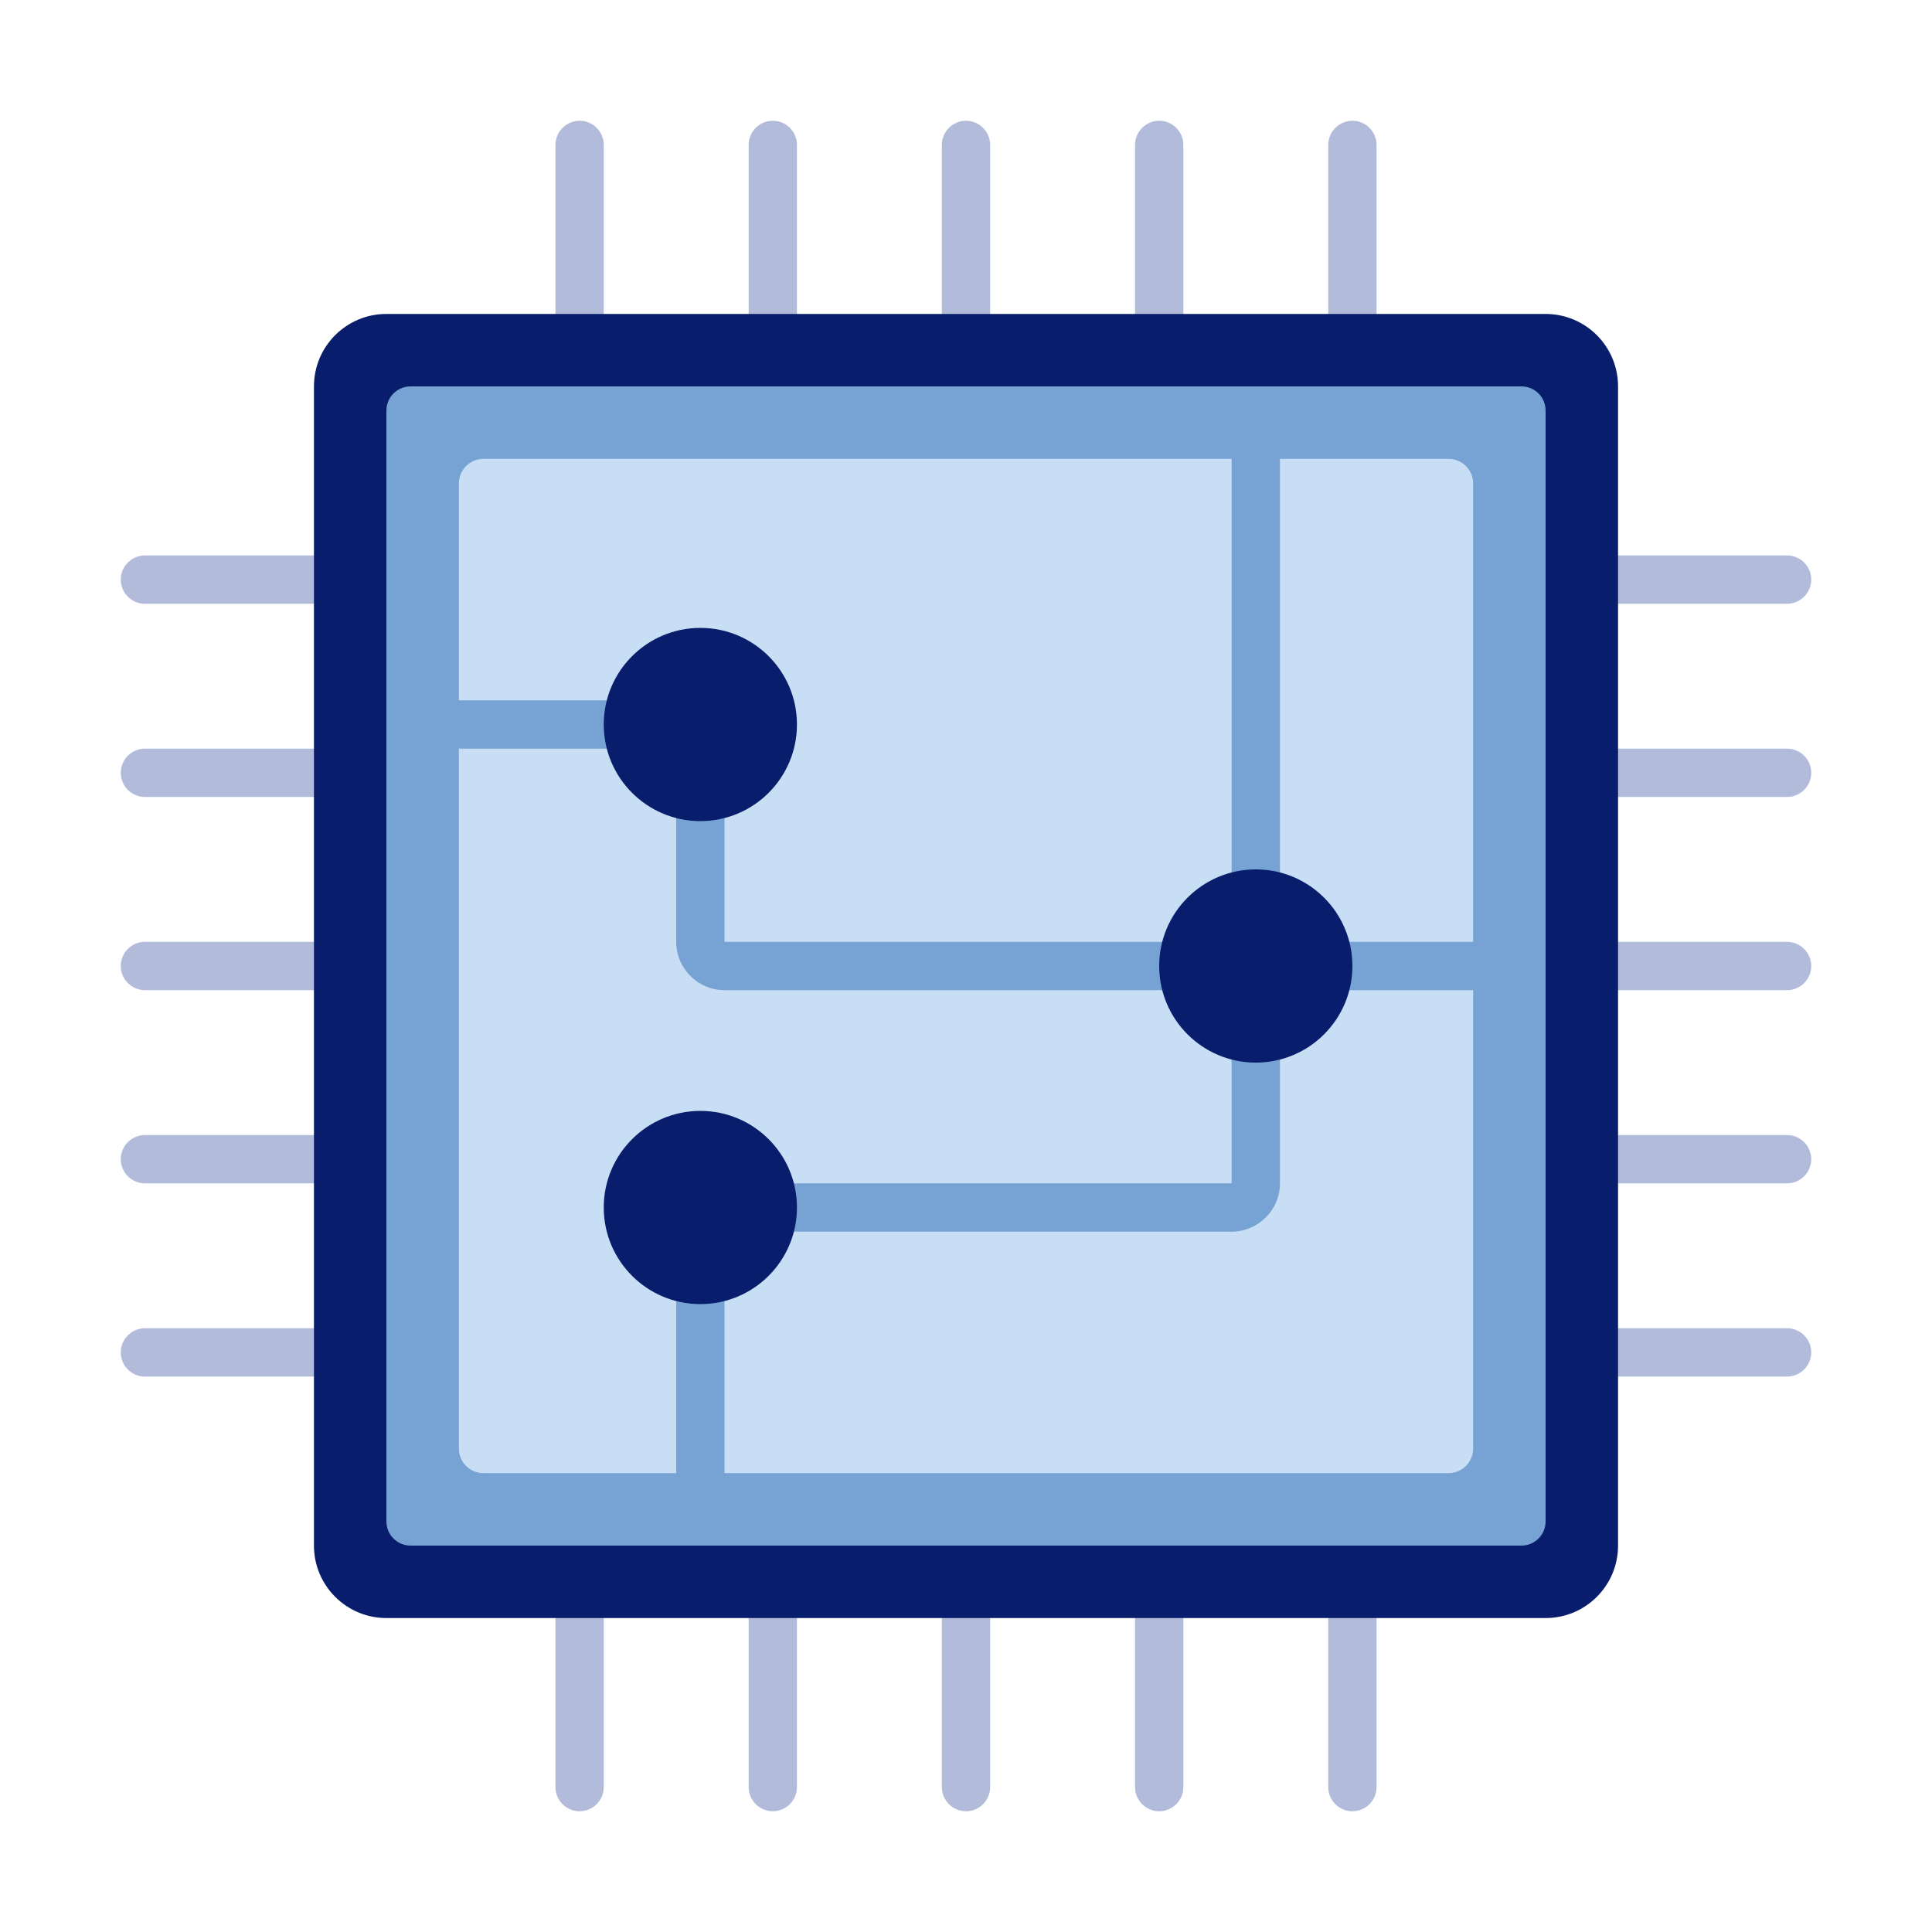
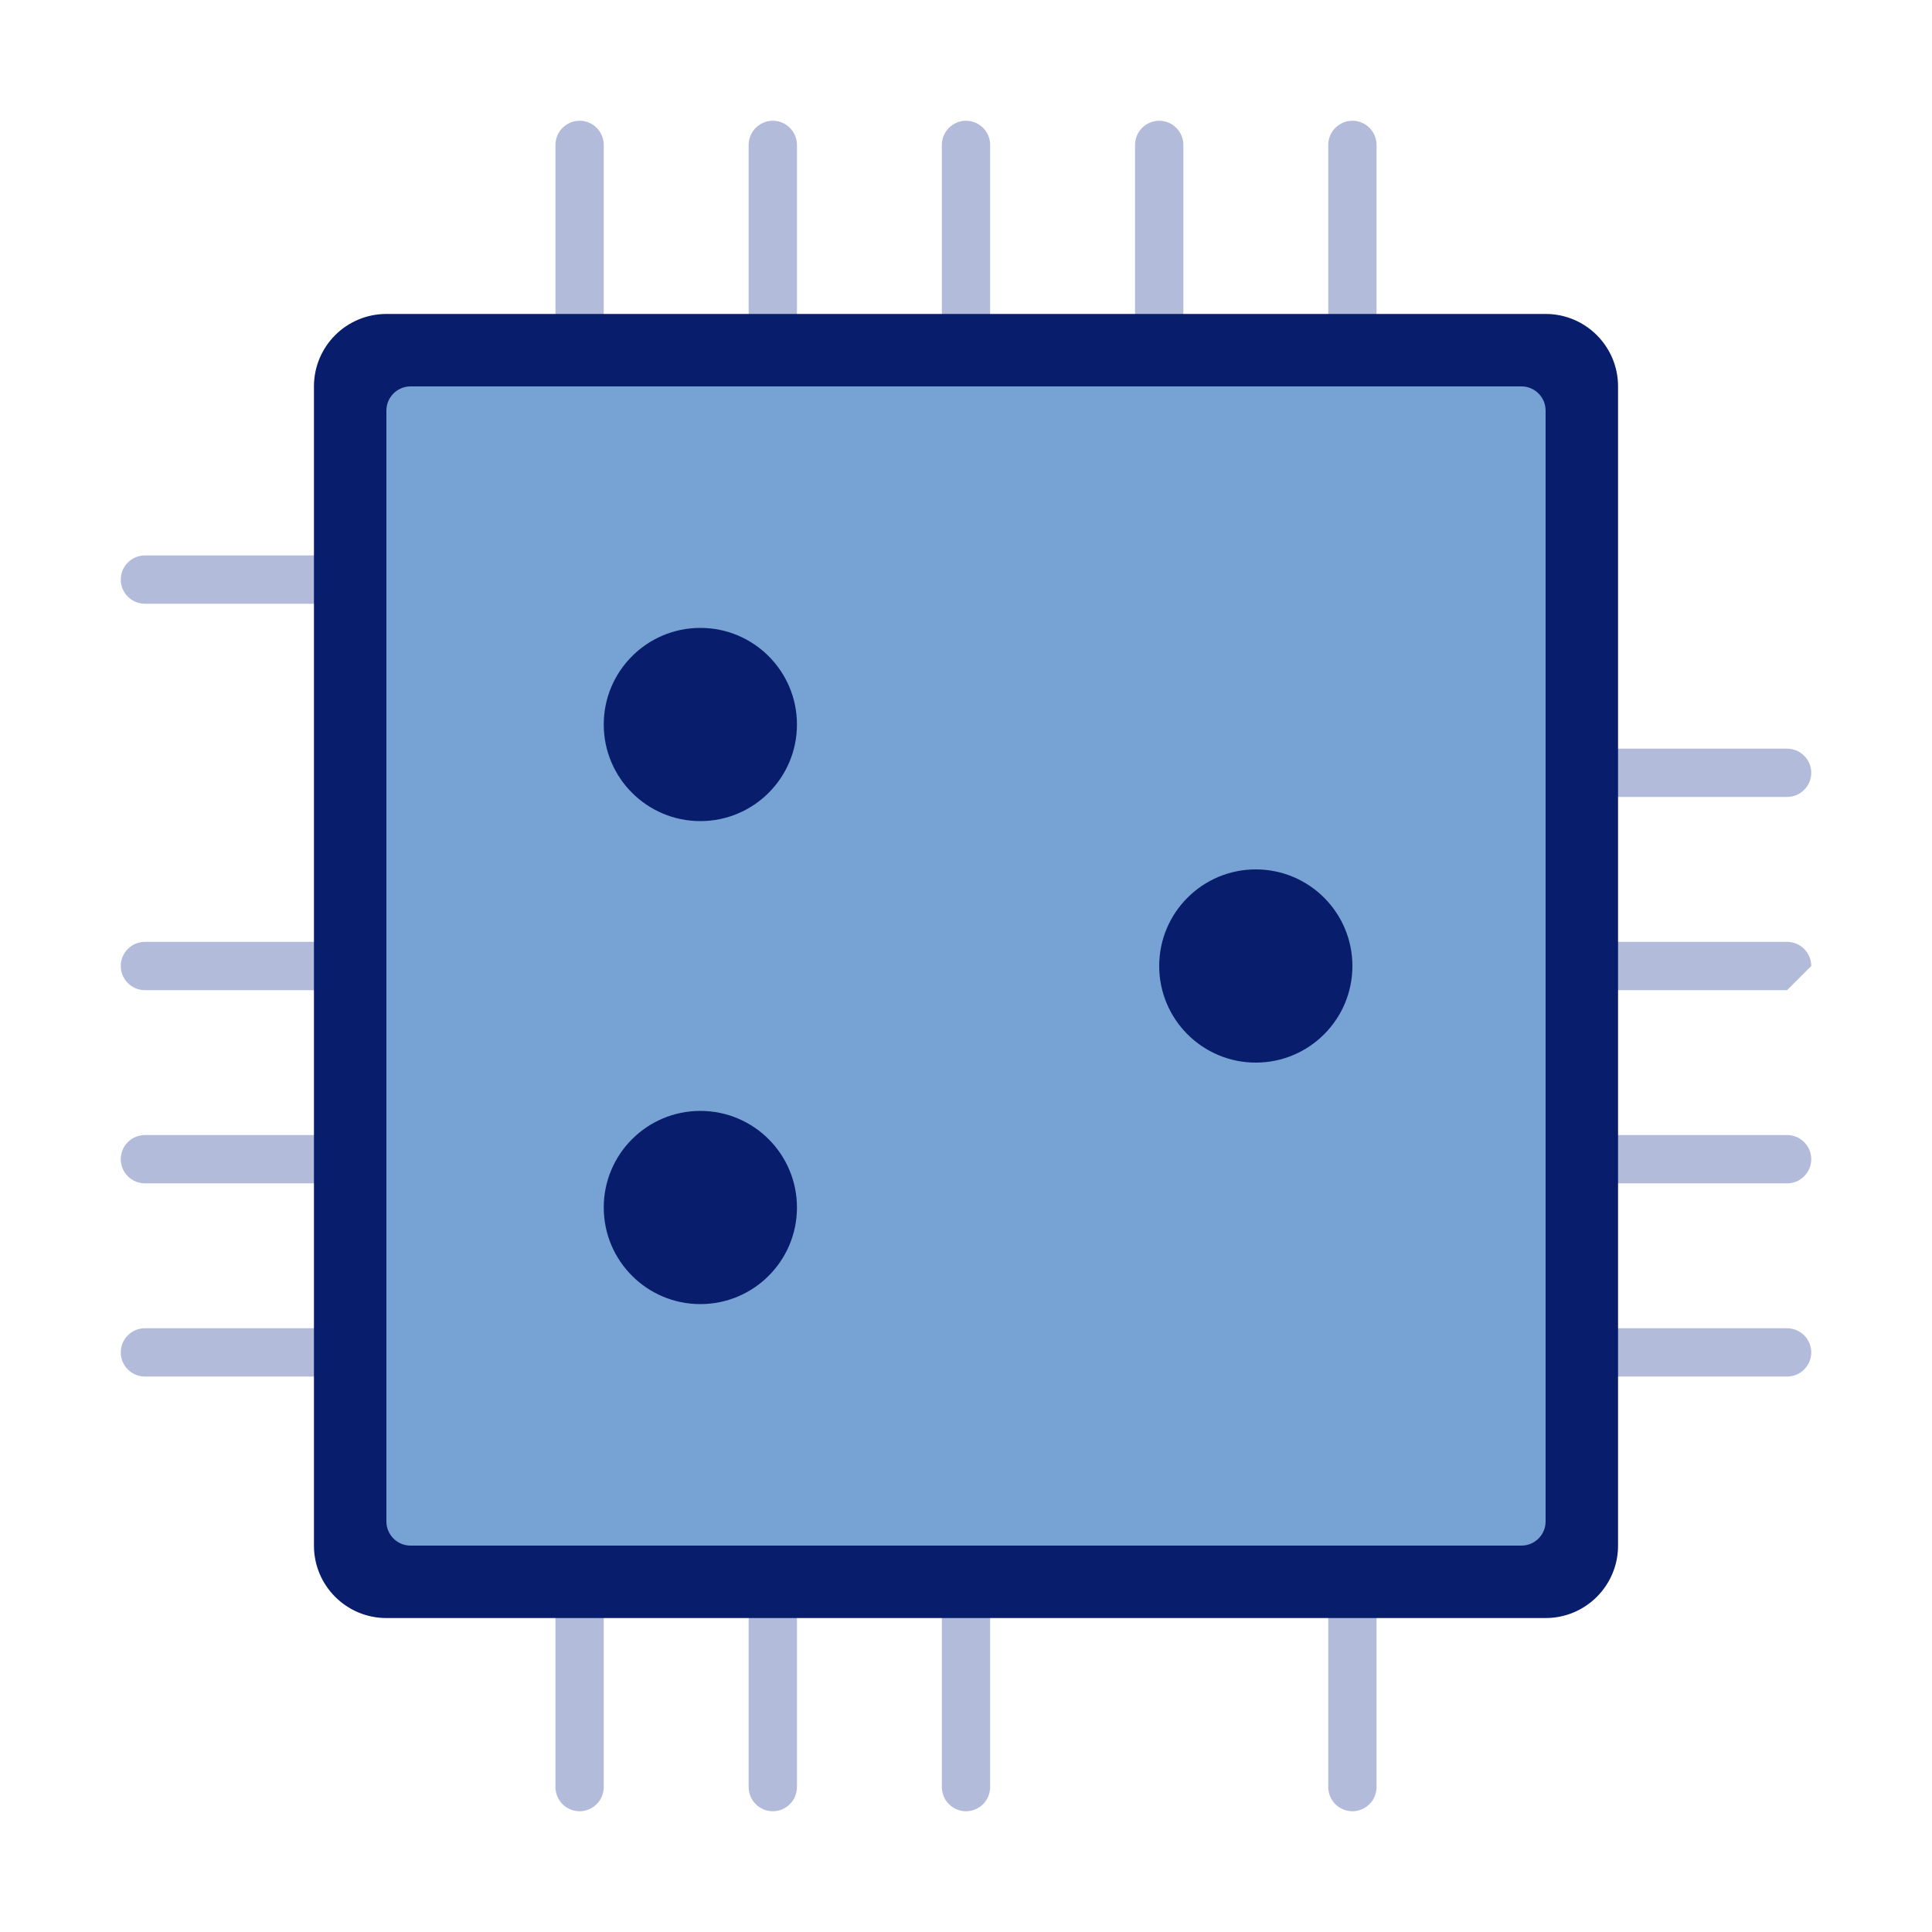
<svg xmlns="http://www.w3.org/2000/svg" width="80" height="80" viewBox="0 0 80 80" fill="none">
  <g clip-path="url(#clip0_46_21391)">
-     <path d="M74 25H66C65.45 25 65 24.55 65 24C65 23.45 65.45 23 66 23H74C74.55 23 75 23.45 75 24C75 24.55 74.55 25 74 25Z" fill="#B3BBDA" />
    <path d="M74 33H66C65.45 33 65 32.55 65 32C65 31.45 65.45 31 66 31H74C74.55 31 75 31.45 75 32C75 32.55 74.55 33 74 33Z" fill="#B3BBDA" />
-     <path d="M74 41H66C65.45 41 65 40.55 65 40C65 39.45 65.45 39 66 39H74C74.55 39 75 39.45 75 40C75 40.55 74.55 41 74 41Z" fill="#B3BBDA" />
+     <path d="M74 41H66C65.45 41 65 40.55 65 40C65 39.45 65.45 39 66 39H74C74.55 39 75 39.45 75 40Z" fill="#B3BBDA" />
    <path d="M74 49H66C65.45 49 65 48.55 65 48C65 47.45 65.45 47 66 47H74C74.55 47 75 47.45 75 48C75 48.55 74.55 49 74 49Z" fill="#B3BBDA" />
    <path d="M74 57H66C65.45 57 65 56.55 65 56C65 55.45 65.45 55 66 55H74C74.55 55 75 55.45 75 56C75 56.55 74.55 57 74 57Z" fill="#B3BBDA" />
    <path d="M14 25H6C5.45 25 5 24.55 5 24C5 23.45 5.45 23 6 23H14C14.55 23 15 23.45 15 24C15 24.55 14.55 25 14 25Z" fill="#B3BBDA" />
-     <path d="M14 33H6C5.45 33 5 32.55 5 32C5 31.45 5.45 31 6 31H14C14.55 31 15 31.45 15 32C15 32.55 14.55 33 14 33Z" fill="#B3BBDA" />
    <path d="M14 41H6C5.45 41 5 40.55 5 40C5 39.45 5.45 39 6 39H14C14.55 39 15 39.45 15 40C15 40.55 14.55 41 14 41Z" fill="#B3BBDA" />
    <path d="M14 49H6C5.45 49 5 48.55 5 48C5 47.45 5.45 47 6 47H14C14.55 47 15 47.45 15 48C15 48.55 14.55 49 14 49Z" fill="#B3BBDA" />
    <path d="M14 57H6C5.45 57 5 56.55 5 56C5 55.45 5.45 55 6 55H14C14.55 55 15 55.45 15 56C15 56.55 14.55 57 14 57Z" fill="#B3BBDA" />
    <path d="M56 15C55.45 15 55 14.55 55 14V6C55 5.45 55.45 5 56 5C56.55 5 57 5.45 57 6V14C57 14.55 56.55 15 56 15Z" fill="#B3BBDA" />
    <path d="M48 15C47.45 15 47 14.55 47 14V6C47 5.45 47.45 5 48 5C48.55 5 49 5.45 49 6V14C49 14.55 48.55 15 48 15Z" fill="#B3BBDA" />
    <path d="M40 15C39.45 15 39 14.55 39 14V6C39 5.45 39.45 5 40 5C40.55 5 41 5.45 41 6V14C41 14.55 40.55 15 40 15Z" fill="#B3BBDA" />
    <path d="M32 15C31.45 15 31 14.55 31 14V6C31 5.45 31.45 5 32 5C32.55 5 33 5.45 33 6V14C33 14.55 32.55 15 32 15Z" fill="#B3BBDA" />
    <path d="M24 15C23.45 15 23 14.55 23 14V6C23 5.45 23.45 5 24 5C24.55 5 25 5.45 25 6V14C25 14.55 24.55 15 24 15Z" fill="#B3BBDA" />
    <path d="M56 75C55.45 75 55 74.55 55 74V66C55 65.45 55.45 65 56 65C56.55 65 57 65.45 57 66V74C57 74.55 56.55 75 56 75Z" fill="#B3BBDA" />
-     <path d="M48 75C47.45 75 47 74.55 47 74V66C47 65.45 47.45 65 48 65C48.55 65 49 65.45 49 66V74C49 74.55 48.55 75 48 75Z" fill="#B3BBDA" />
    <path d="M40 75C39.45 75 39 74.55 39 74V66C39 65.45 39.45 65 40 65C40.55 65 41 65.45 41 66V74C41 74.55 40.55 75 40 75Z" fill="#B3BBDA" />
    <path d="M32 75C31.45 75 31 74.55 31 74V66C31 65.45 31.45 65 32 65C32.55 65 33 65.45 33 66V74C33 74.55 32.55 75 32 75Z" fill="#B3BBDA" />
    <path d="M24 75C23.45 75 23 74.55 23 74V66C23 65.45 23.45 65 24 65C24.55 65 25 65.45 25 66V74C25 74.55 24.55 75 24 75Z" fill="#B3BBDA" />
    <path d="M67 64V16C67 14.343 65.657 13 64 13L16 13C14.343 13 13 14.343 13 16V64C13 65.657 14.343 67 16 67H64C65.657 67 67 65.657 67 64Z" fill="#081D6B" />
    <path d="M64 63V17C64 16.448 63.552 16 63 16L17 16C16.448 16 16 16.448 16 17V63C16 63.552 16.448 64 17 64H63C63.552 64 64 63.552 64 63Z" fill="#76A2D4" />
-     <path d="M61 59.98V20.02C61 19.457 60.543 19 59.98 19L20.02 19C19.457 19 19 19.457 19 20.02V59.98C19 60.543 19.457 61 20.02 61H59.98C60.543 61 61 60.543 61 59.98Z" fill="#C8DEF4" />
    <path d="M29 62C28.45 62 28 61.55 28 61V50C28 49.45 28.45 49 29 49H51V19C51 18.45 51.45 18 52 18C52.55 18 53 18.45 53 19V49C53 50.1 52.1 51 51 51H30V61C30 61.55 29.55 62 29 62Z" fill="#76A2D4" />
    <path d="M61 41H30C28.9 41 28 40.1 28 39V31H19C18.45 31 18 30.55 18 30C18 29.45 18.45 29 19 29H29C29.55 29 30 29.45 30 30V39H61C61.55 39 62 39.45 62 40C62 40.55 61.55 41 61 41Z" fill="#76A2D4" />
    <path d="M29 54C31.209 54 33 52.209 33 50C33 47.791 31.209 46 29 46C26.791 46 25 47.791 25 50C25 52.209 26.791 54 29 54Z" fill="#081D6B" />
    <path d="M29 34C31.209 34 33 32.209 33 30C33 27.791 31.209 26 29 26C26.791 26 25 27.791 25 30C25 32.209 26.791 34 29 34Z" fill="#081D6B" />
    <path d="M52 44C54.209 44 56 42.209 56 40C56 37.791 54.209 36 52 36C49.791 36 48 37.791 48 40C48 42.209 49.791 44 52 44Z" fill="#081D6B" />
  </g>
  <defs>
    <clipPath id="clip0_46_21391">
      <rect width="70" height="70" fill="white" transform="translate(5 5)" />
    </clipPath>
  </defs>
</svg>